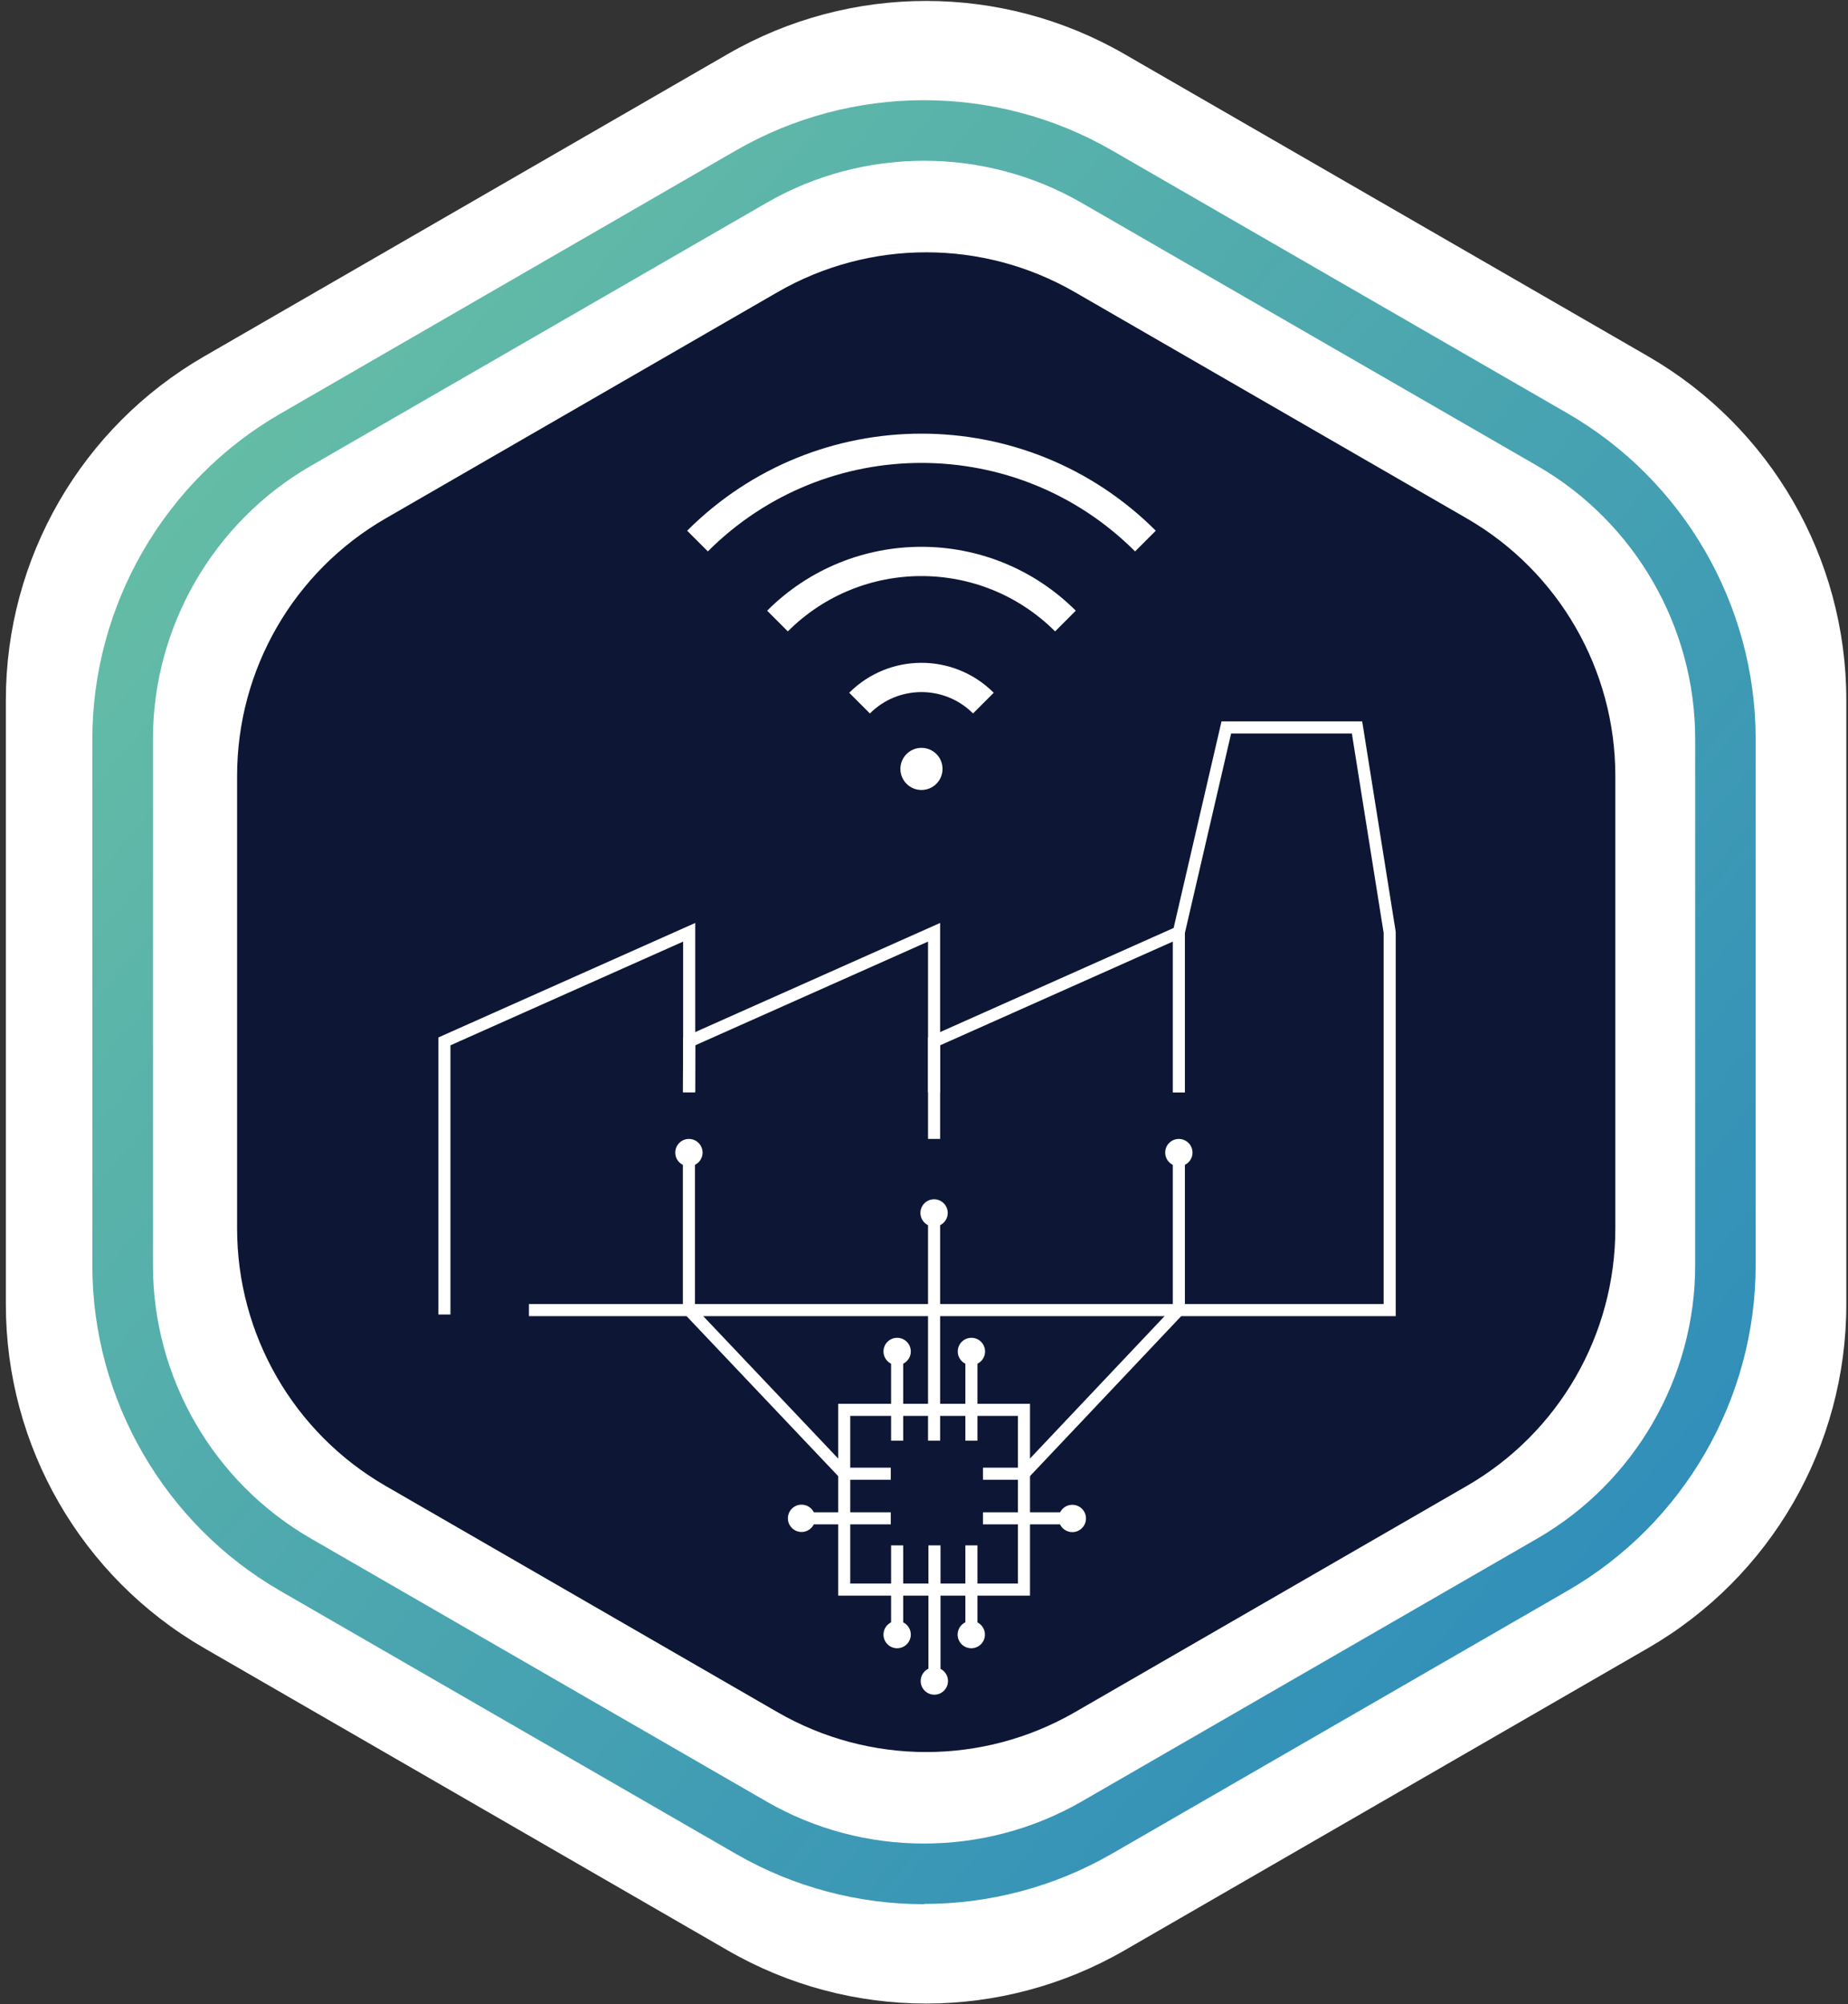
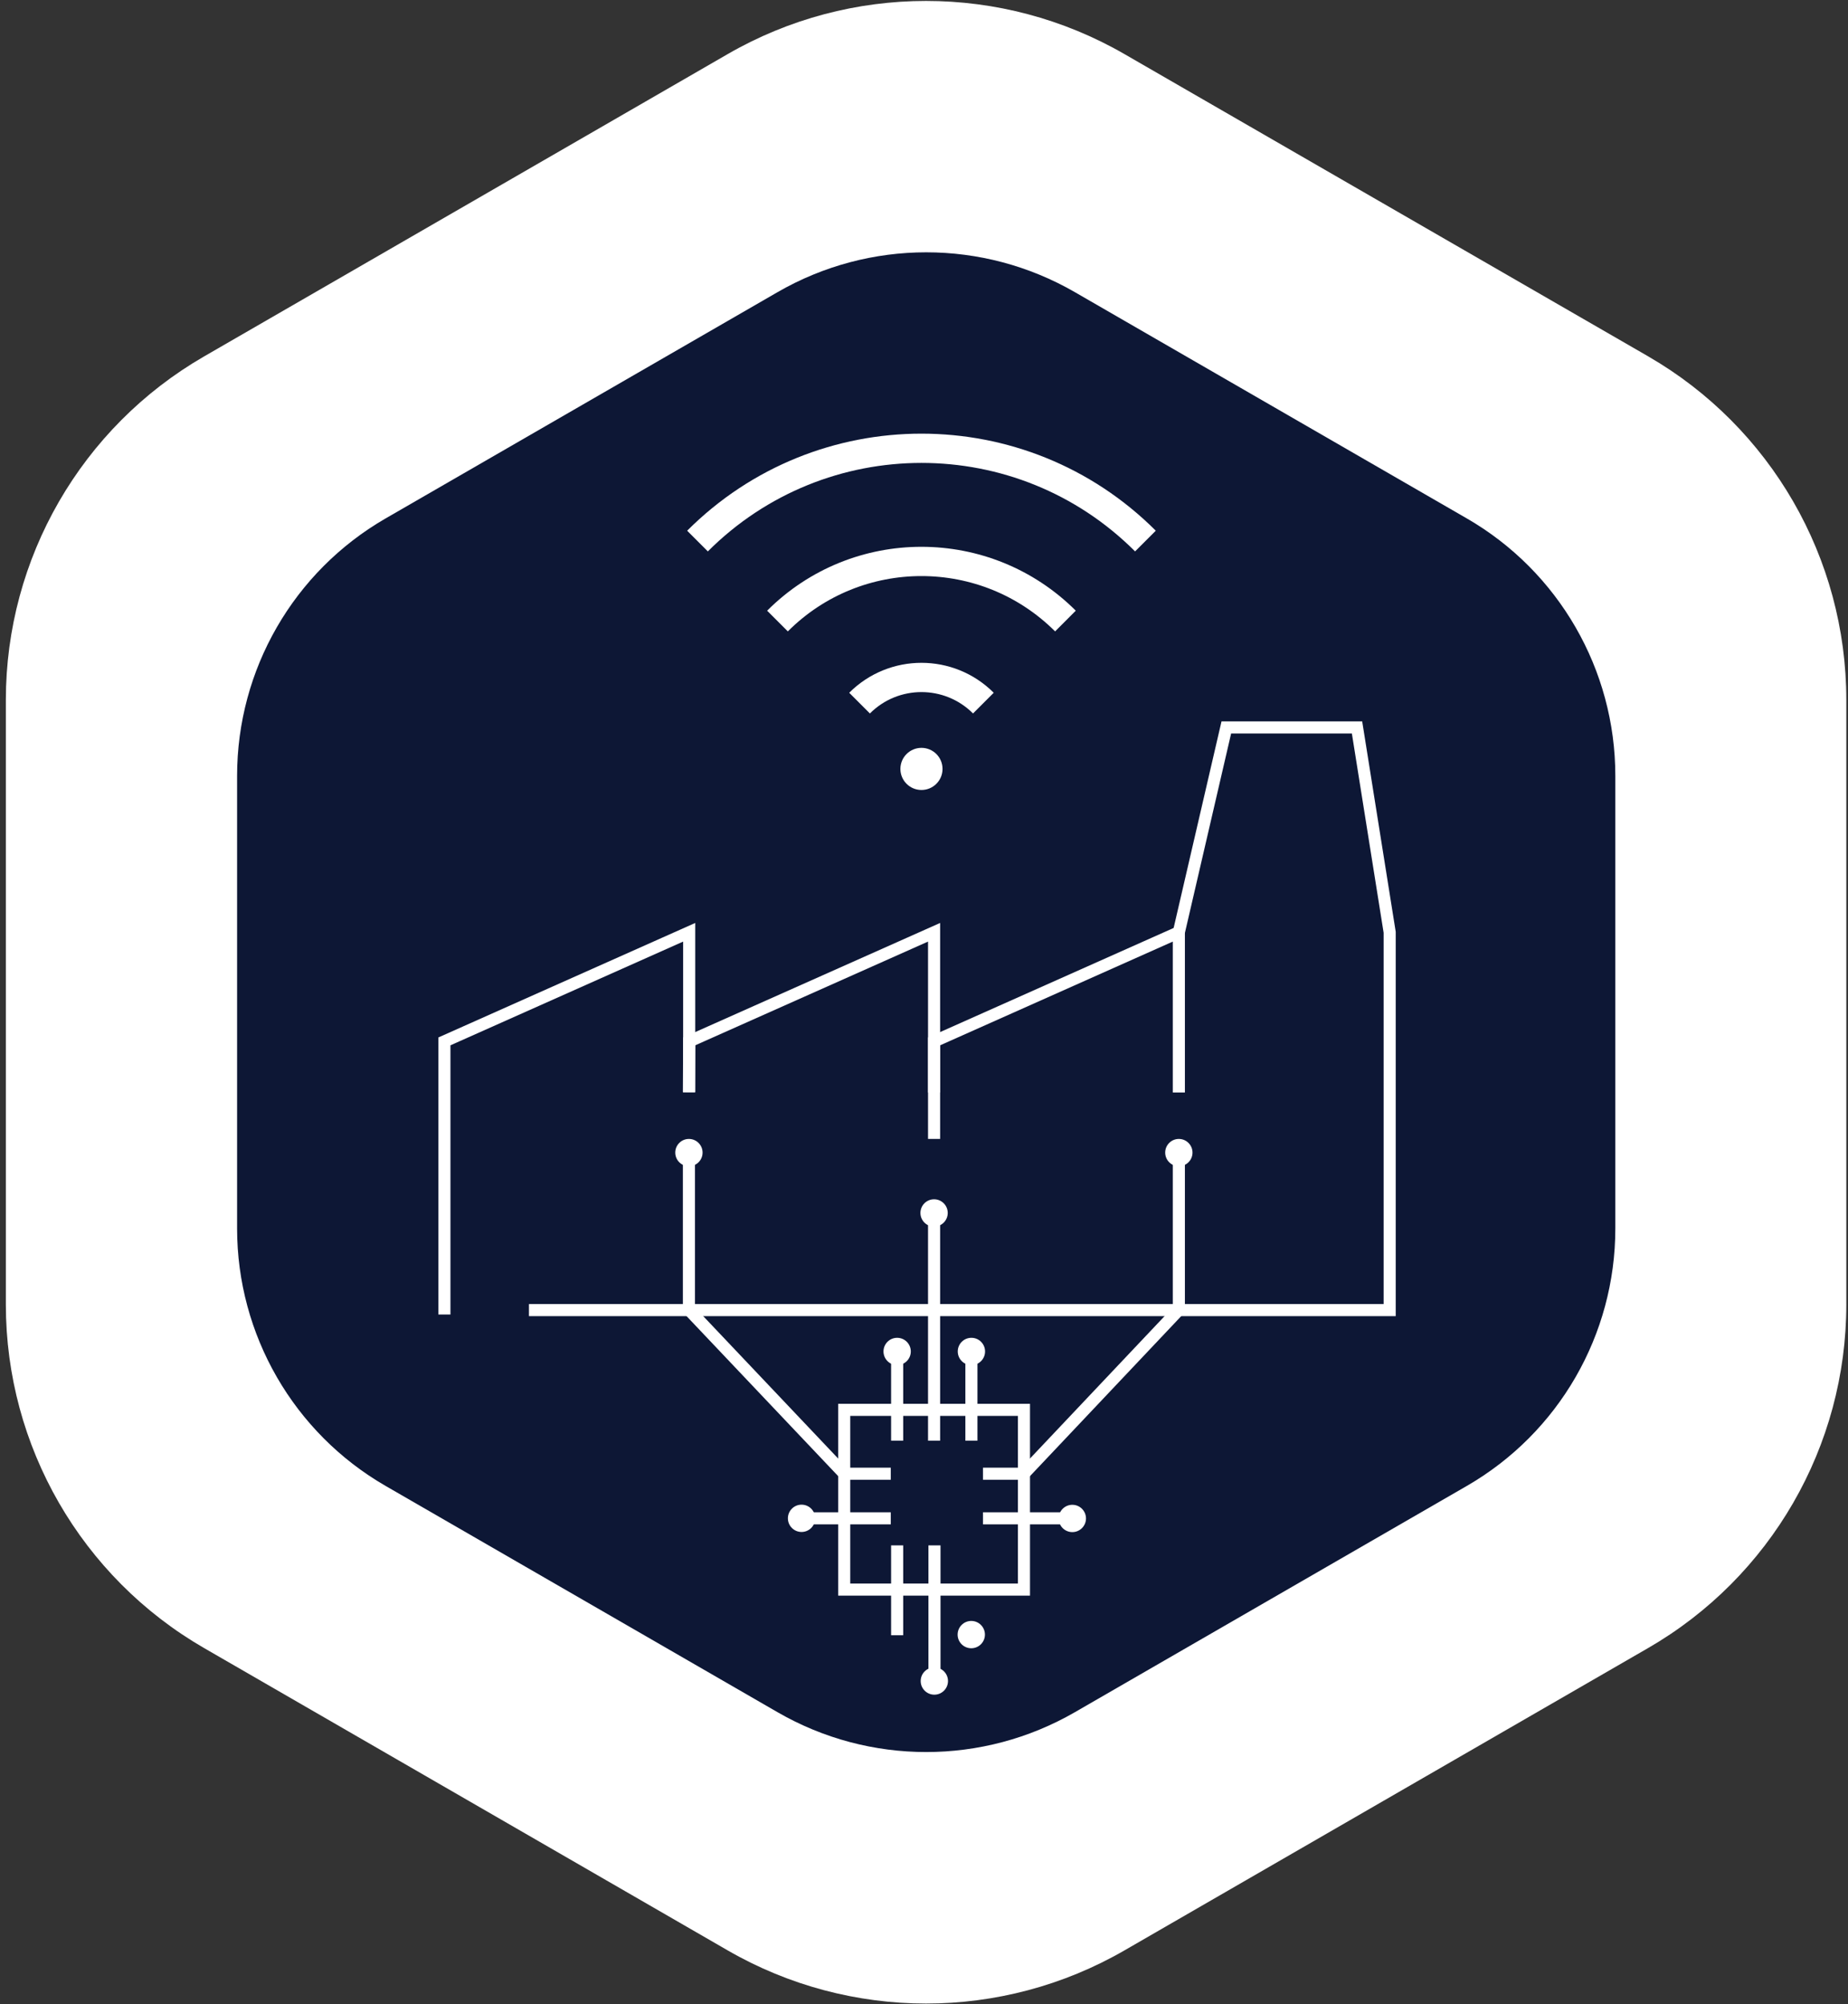
<svg xmlns="http://www.w3.org/2000/svg" id="Capa_1" viewBox="0 0 142.09 154.11">
  <rect x="0" y="0" width="142.09" height="154.11" fill="#333333" stroke="none" />
  <defs>
    <style>      .cls-1 {        fill: #0d1735;      }      .cls-2 {        fill: #fff;      }      .cls-3 {        stroke-width: .93px;      }      .cls-3, .cls-4 {        fill: none;        stroke: #fff;        stroke-miterlimit: 10;      }      .cls-5 {        fill: url(#Degradado_sin_nombre_14);      }      .cls-4 {        stroke-width: 2.25px;      }    </style>
    <linearGradient id="Degradado_sin_nombre_14" data-name="Degradado sin nombre 14" x1="-3.13" y1="15.8" x2="148.93" y2="141.39" gradientUnits="userSpaceOnUse">
      <stop offset="0" stop-color="#6ec5a2" />
      <stop offset="1" stop-color="#2584be" />
    </linearGradient>
  </defs>
  <path class="cls-2" d="M141.96,100.29v-46.48c0-10.9-5.81-20.97-15.25-26.42L86.46,4.16c-9.44-5.45-21.07-5.45-30.51,0L15.7,27.4C6.26,32.85.45,42.92.45,53.82v46.48c0,10.9,5.81,20.97,15.25,26.42l40.25,23.24c9.44,5.45,21.07,5.45,30.51,0l40.25-23.24c9.44-5.45,15.25-15.52,15.25-26.42Z" />
  <g>
    <path class="cls-1" d="M124.2,94.46v-34.81c0-8.16-4.35-15.71-11.42-19.79l-30.14-17.4c-7.07-4.08-15.78-4.08-22.85,0l-30.14,17.4c-7.07,4.08-11.42,11.62-11.42,19.79v34.81c0,8.16,4.35,15.71,11.42,19.79l30.14,17.4c7.07,4.08,15.78,4.08,22.85,0l30.14-17.4c7.07-4.08,11.42-11.62,11.42-19.79Z" />
-     <path class="cls-5" d="M71.05,146.41c-5,0-9.99-1.29-14.45-3.86l-35.05-20.23c-8.91-5.14-14.45-14.73-14.45-25.02v-40.47c0-10.29,5.54-19.88,14.45-25.02L56.6,11.56c8.91-5.14,19.98-5.14,28.89,0l35.05,20.23c8.91,5.15,14.45,14.74,14.45,25.02v40.47c0,10.29-5.54,19.88-14.45,25.02l-35.05,20.23c-4.46,2.57-9.45,3.86-14.45,3.86ZM71.05,12.36c-4.19,0-8.38,1.08-12.12,3.24l-35.05,20.23c-7.47,4.32-12.12,12.36-12.12,20.99v40.47c0,8.63,4.64,16.67,12.12,20.99l35.05,20.23c7.47,4.32,16.76,4.31,24.24,0l35.05-20.23c7.47-4.32,12.12-12.36,12.12-20.99v-40.47c0-8.63-4.64-16.67-12.12-20.99l-35.05-20.23c-3.74-2.16-7.93-3.24-12.12-3.24Z" />
  </g>
  <g>
    <polyline class="cls-3" points="52.97 88.57 52.97 100.71 64.91 113.31 68.49 113.31" />
    <path class="cls-2" d="M51.92,88.62c0-.58.47-1.05,1.05-1.05s1.05.47,1.05,1.05-.47,1.05-1.05,1.05-1.05-.47-1.05-1.05Z" />
  </g>
  <g>
    <line class="cls-3" x1="71.82" y1="110.77" x2="71.82" y2="93.2" />
    <path class="cls-2" d="M72.87,93.26c0-.58-.47-1.05-1.05-1.05s-1.05.47-1.05,1.05.47,1.05,1.05,1.05,1.05-.47,1.05-1.05Z" />
  </g>
  <path class="cls-4" d="M66.09,54.06c2.63-2.63,6.89-2.63,9.52,0" />
  <path class="cls-4" d="M59.78,47.75c6.11-6.11,16.02-6.11,22.14,0" />
  <path class="cls-4" d="M53.63,41.6c9.51-9.51,24.93-9.51,34.44,0" />
  <circle class="cls-2" cx="70.85" cy="59.12" r="1.62" />
  <polyline class="cls-3" points="52.99 83.98 52.99 71.68 34.17 80.07 34.17 101.07" />
  <polyline class="cls-3" points="52.97 83.98 52.99 80.07 71.82 71.68 71.82 84" />
  <polyline class="cls-3" points="90.64 84 90.64 71.68 71.82 80.07 71.82 87.57" />
  <polyline class="cls-3" points="90.64 71.68 94.29 55.93 104.34 55.93 106.85 71.68 106.85 100.73 40.67 100.73" />
  <rect class="cls-3" x="64.91" y="108.4" width="13.82" height="13.82" />
  <g>
    <polyline class="cls-3" points="90.64 88.57 90.64 100.71 78.73 113.31 75.58 113.31" />
    <path class="cls-2" d="M89.59,88.62c0-.58.47-1.05,1.05-1.05s1.05.47,1.05,1.05-.47,1.05-1.05,1.05-1.05-.47-1.05-1.05Z" />
  </g>
  <g>
    <line class="cls-3" x1="68.98" y1="110.77" x2="68.98" y2="103.85" />
    <path class="cls-2" d="M70.03,103.91c0-.58-.47-1.05-1.05-1.05s-1.05.47-1.05,1.05.47,1.05,1.05,1.05,1.05-.47,1.05-1.05Z" />
  </g>
  <g>
    <line class="cls-3" x1="74.69" y1="110.77" x2="74.69" y2="103.85" />
    <path class="cls-2" d="M75.74,103.91c0-.58-.47-1.05-1.05-1.05s-1.05.47-1.05,1.05.47,1.05,1.05,1.05,1.05-.47,1.05-1.05Z" />
  </g>
  <g>
    <line class="cls-3" x1="75.58" y1="116.74" x2="82.5" y2="116.74" />
    <path class="cls-2" d="M82.45,117.8c.58,0,1.05-.47,1.05-1.05s-.47-1.05-1.05-1.05-1.05.47-1.05,1.05.47,1.05,1.05,1.05Z" />
  </g>
  <g>
    <line class="cls-3" x1="68.49" y1="116.74" x2="61.58" y2="116.74" />
    <path class="cls-2" d="M61.63,115.69c-.58,0-1.05.47-1.05,1.05s.47,1.05,1.05,1.05,1.05-.47,1.05-1.05-.47-1.05-1.05-1.05Z" />
  </g>
  <g>
    <line class="cls-3" x1="71.85" y1="118.82" x2="71.85" y2="129.3" />
    <path class="cls-2" d="M70.79,129.25c0,.58.47,1.05,1.05,1.05s1.05-.47,1.05-1.05-.47-1.05-1.05-1.05-1.05.47-1.05,1.05Z" />
  </g>
  <g>
-     <line class="cls-3" x1="74.69" y1="118.82" x2="74.69" y2="125.73" />
    <path class="cls-2" d="M73.63,125.68c0,.58.47,1.05,1.05,1.05s1.05-.47,1.05-1.05-.47-1.05-1.05-1.05-1.05.47-1.05,1.05Z" />
  </g>
  <g>
    <line class="cls-3" x1="68.98" y1="118.82" x2="68.98" y2="125.73" />
-     <path class="cls-2" d="M67.93,125.68c0,.58.47,1.05,1.05,1.05s1.05-.47,1.05-1.05-.47-1.05-1.05-1.05-1.05.47-1.05,1.05Z" />
  </g>
</svg>